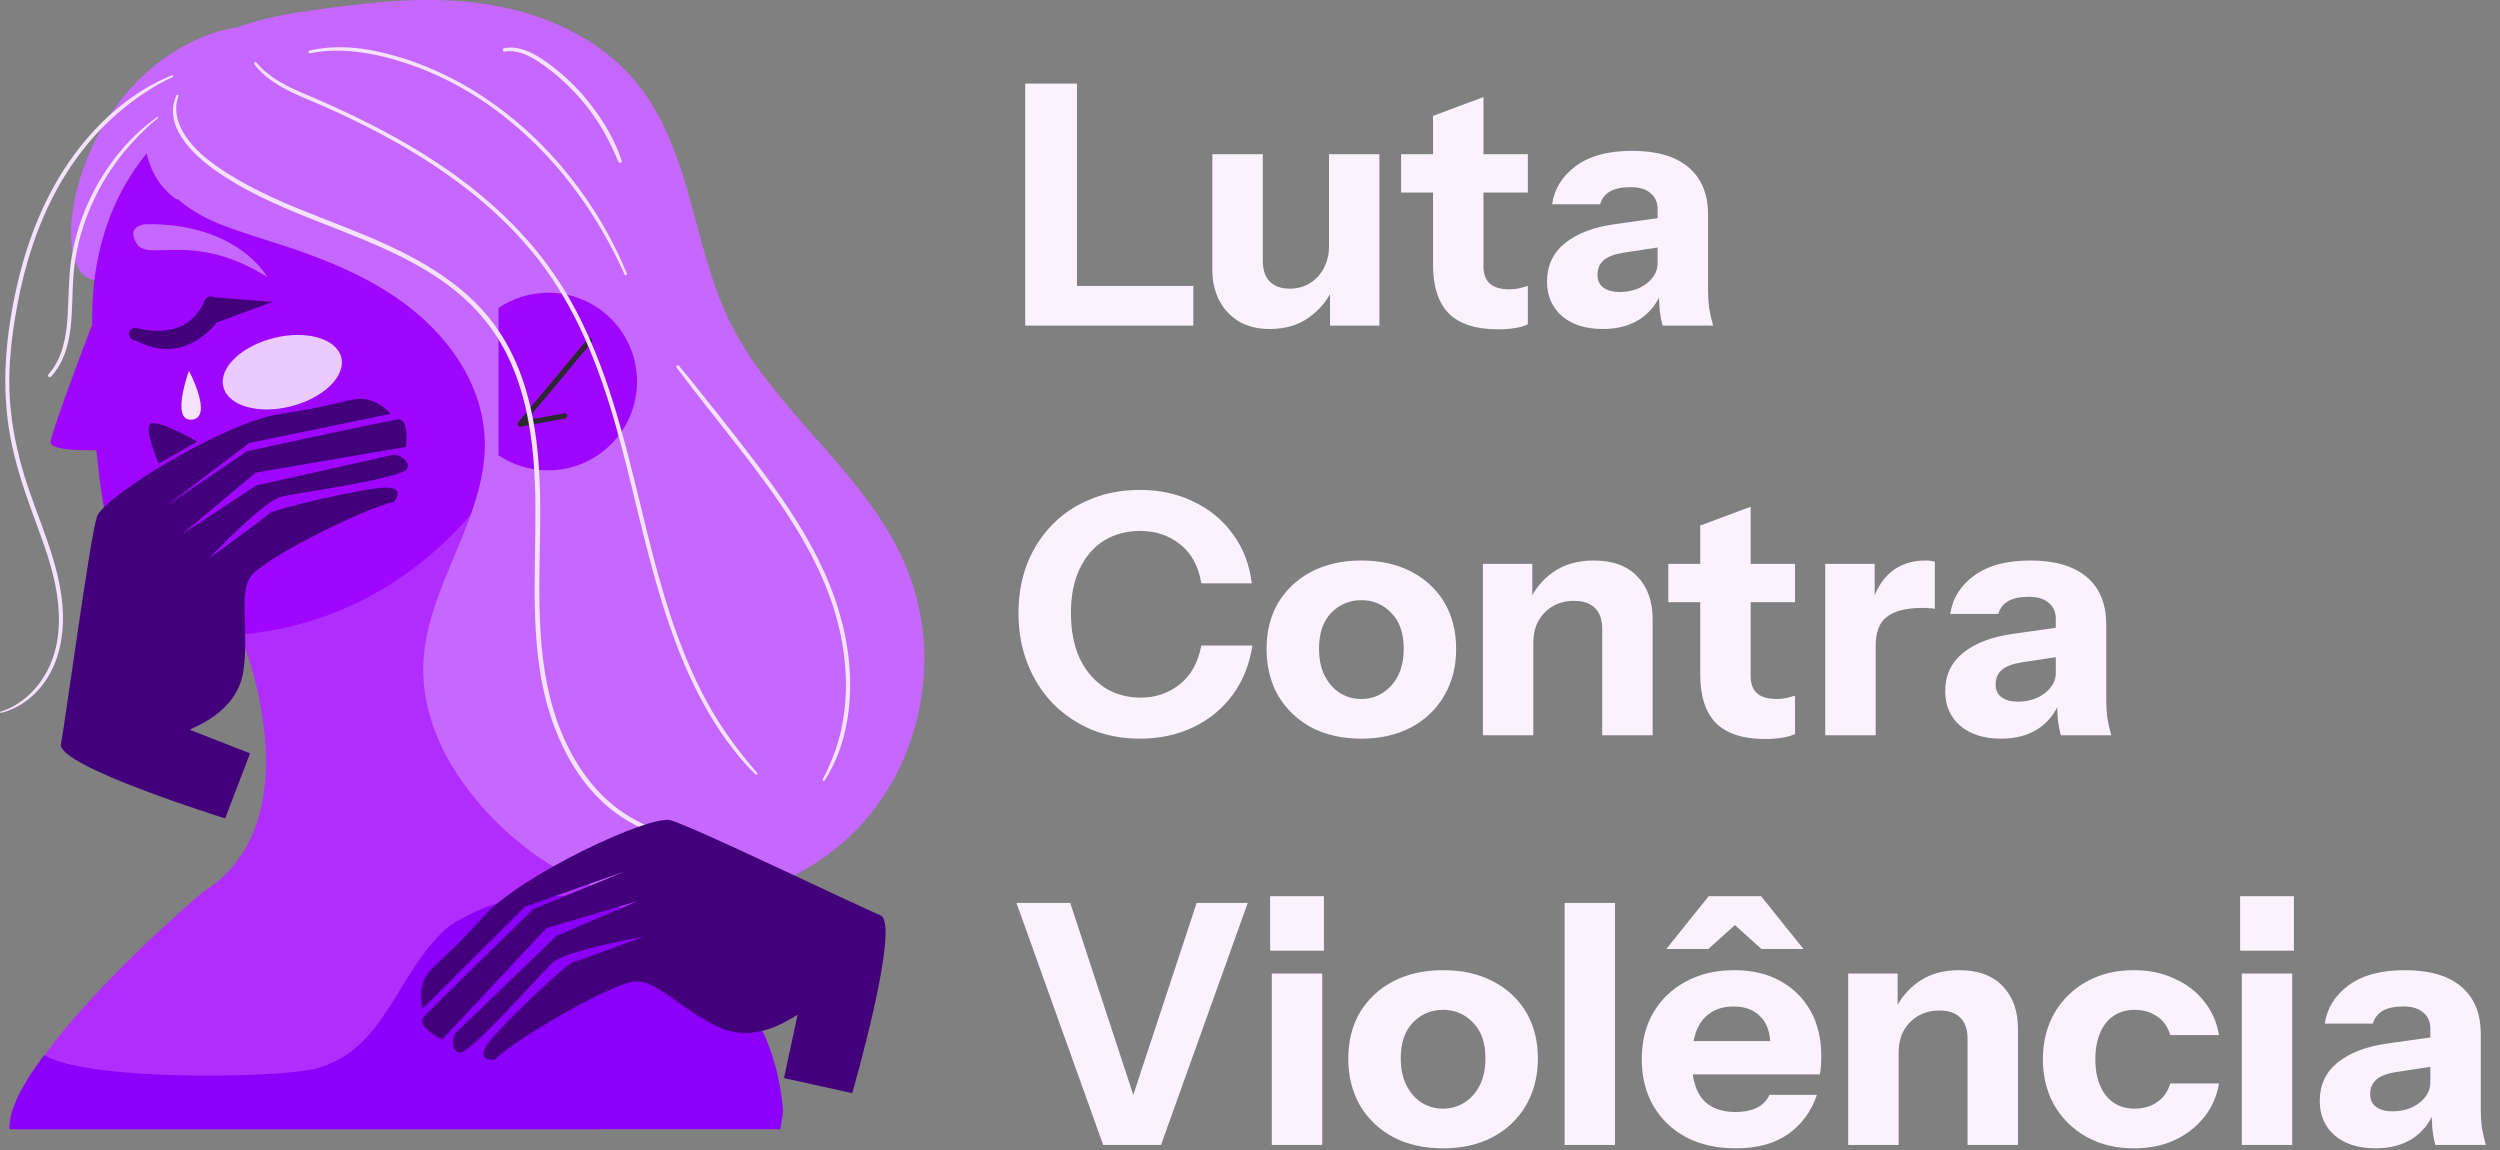
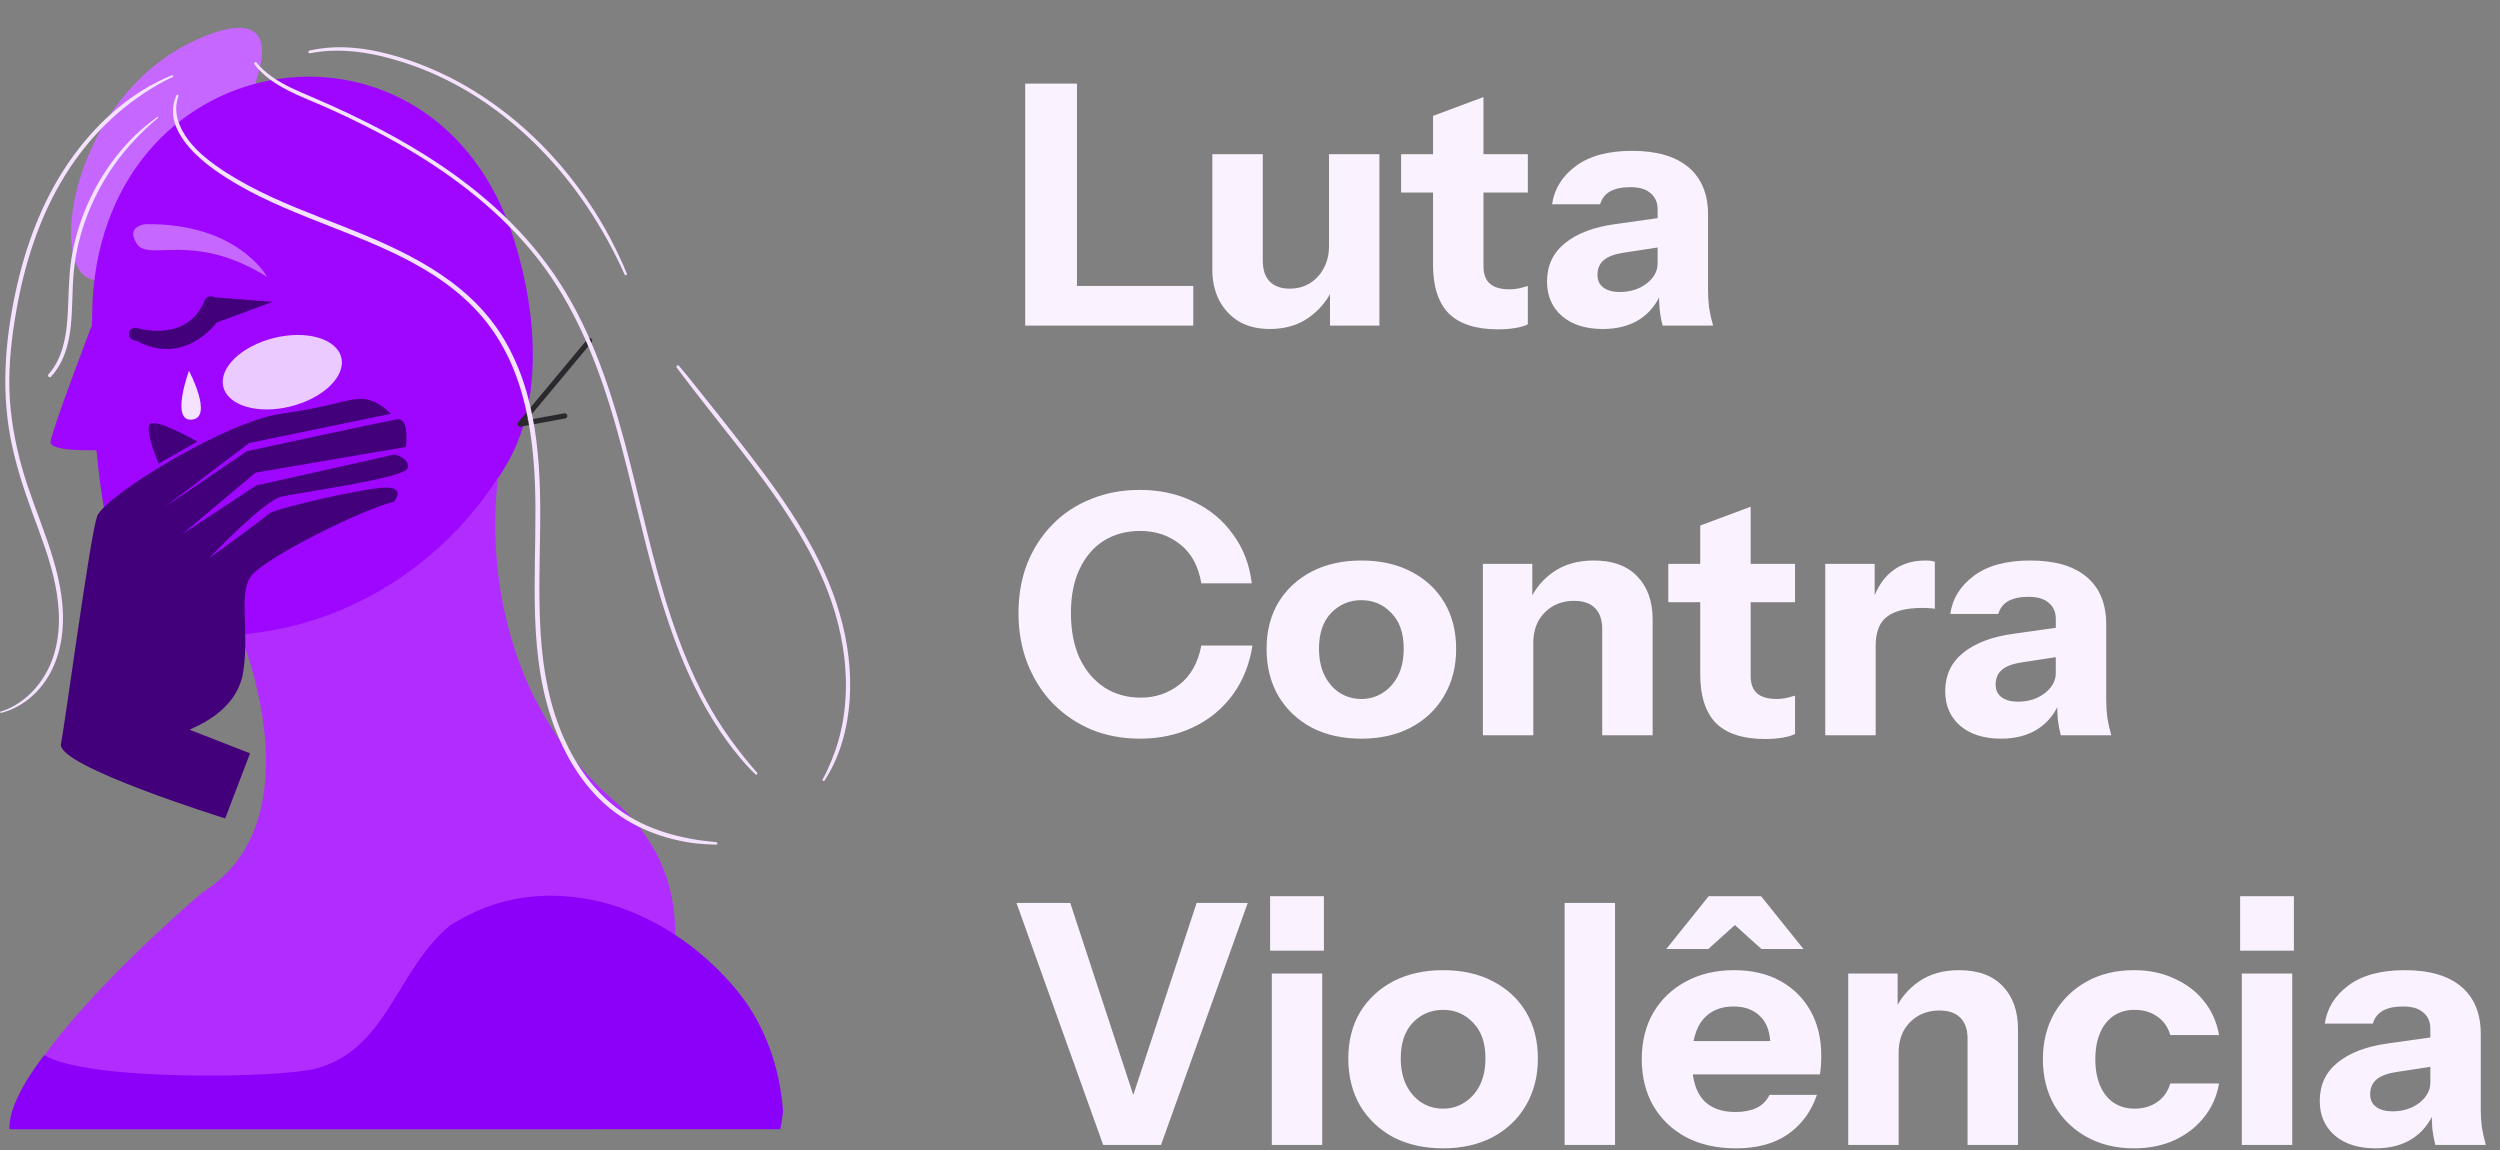
<svg xmlns="http://www.w3.org/2000/svg" width="952" height="438" viewBox="0 0 952 438" fill="none">
  <rect x="0" y="0" width="952" height="438" fill="#808080" stroke="none" />
  <g clip-path="url(#clip0_1_40)">
    <path d="M38.371 106.513C15.946 110.139 25.32 32.812 80.05 12.987C134.734 -6.838 60.75 102.888 38.371 106.513Z" fill="#C667FF" />
    <path d="M195.76 91.278C166.028 -3.121 40.852 14.547 35.246 114.407C35.215 115.416 35.185 116.411 35.154 117.39C35.093 119.715 35.047 122.086 35.016 124.503L34.878 124.136C34.878 124.136 20.127 162.638 19.254 168.145C18.795 171.036 27.848 171.587 36.717 171.449C39.933 205.959 48.021 237.303 64.748 242.213C90.298 249.694 159.365 237.441 193.922 175.029C205.869 153.46 205.272 121.428 195.76 91.278Z" fill="#9F06FF" />
    <path d="M227.513 430C237.531 416.921 284.817 349.645 233.855 304.947C177.149 255.247 189.786 181.454 189.786 181.454C189.786 181.454 159.641 235.651 91.492 241.663C91.492 241.663 121.27 312.473 76.971 339.916C76.971 339.916 1.103 404.071 5.468 430H227.513Z" fill="#B12DFF" />
    <path d="M297.132 430C297.408 428.669 297.821 426.329 298.189 423.162C296.948 406.641 291.48 390.442 280.773 377.363C269.147 363.182 253.615 351.664 236.015 345.56C231.557 344.046 226.962 342.853 222.367 342.118C219.64 341.721 217.036 341.43 214.555 341.247C203.204 340.512 191.762 342.348 181.147 347.121C177.792 348.681 174.529 350.425 171.359 352.398C151.002 369.286 147.509 399.712 120.305 406.917C106.473 410.588 33.224 411.827 16.819 401.777C8.731 412.47 3.309 422.566 3.584 430H297.132Z" fill="#8B00F8" />
-     <path d="M351.954 247.81C351.494 231.236 346.345 215.534 337.703 201.44C320.143 172.653 291.642 151.672 277.116 120.865C262.636 90.013 263.004 51.631 237.721 26.334C225.585 14.213 209.404 6.684 192.764 3.011C172.308 -1.488 151.162 -0.294 130.568 2.368C111.537 4.802 90.759 7.143 74.624 18.391C61.707 27.344 52.513 42.127 55.823 58.242C57.294 65.267 61.109 71.648 67.039 75.781C67.315 75.964 67.591 75.964 67.82 75.872C73.98 81.428 81.703 84.825 89.472 87.488C98.528 90.656 107.813 93.273 116.823 96.578C126.155 99.976 135.303 103.878 143.853 108.882C159.206 117.789 172.767 130.507 179.938 147.035C183.432 155.161 185.087 163.976 184.535 172.837C183.984 181.376 181.593 189.686 178.651 197.675C172.721 213.836 164.171 229.4 161.735 246.662C159.252 264.338 165.044 281.509 174.928 296.063C185.087 310.984 199.107 323.839 214.967 332.47C229.769 340.505 246.363 344.407 263.234 343.627C279.231 342.846 295.136 338.117 308.835 329.762C322.763 321.268 334.072 309.01 341.519 294.502C348.828 280.131 352.459 263.925 351.954 247.81Z" fill="#C667FF" />
-     <path d="M208.719 111.47C201.734 111.47 195.208 113.626 189.832 117.252V173.377C195.208 177.002 201.734 179.113 208.719 179.113C227.421 179.113 242.586 163.969 242.586 145.291C242.586 126.614 227.421 111.47 208.719 111.47Z" fill="#9F06FF" />
    <path d="M224.526 129.734L198.057 161.491L215.014 158.37" stroke="#2B292E" stroke-width="2" stroke-linecap="round" stroke-linejoin="round" />
    <path d="M288.309 294.254C280.865 285.764 274.293 276.769 268.963 266.857C263.586 256.899 259.313 246.344 255.728 235.651C248.376 213.669 243.919 190.907 237.899 168.512C231.833 145.934 224.113 123.309 210.649 103.943C198.149 85.908 181.285 71.361 162.857 59.658C153.437 53.693 143.603 48.415 133.539 43.597C128.515 41.21 123.445 38.931 118.329 36.759C113.32 34.648 108.265 32.491 103.762 29.37C101.51 27.764 99.396 25.974 97.65 23.817C97.191 23.313 96.501 24.047 96.915 24.552C103.67 33.225 114.791 36.667 124.441 40.981C134.596 45.524 144.614 50.526 154.218 56.125C173.289 67.276 191.119 81.09 204.813 98.574C219.426 117.252 228.065 139.555 234.498 162.179C240.886 184.528 245.251 207.474 252.19 229.685C258.761 250.795 267.584 271.676 281.968 288.747C283.76 290.904 285.644 292.923 287.666 294.851C288.079 295.264 288.677 294.667 288.309 294.254Z" fill="#F4E2FF" />
    <path d="M319.787 233.815C316.616 222.664 311.561 212.109 305.679 202.196C299.614 192.009 292.583 182.371 285.368 173.01C277.602 162.959 269.698 153.001 261.748 143.134C260.676 141.85 259.604 140.565 258.532 139.28C258.118 138.775 257.245 139.463 257.659 139.968C265.333 150.202 273.329 160.16 281.186 170.21C288.355 179.434 295.432 188.842 301.636 198.755C307.793 208.483 313.17 218.809 316.846 229.731C320.338 240.148 322.268 251.07 322.131 262.038C322.039 267.362 321.487 272.731 320.292 277.963C319.144 283.286 317.351 288.288 315.054 293.244C314.502 294.438 313.905 295.631 313.262 296.778C313.032 297.283 313.721 297.696 313.997 297.237C319.925 288.15 322.82 277.228 323.555 266.536C324.29 255.522 322.866 244.37 319.787 233.815Z" fill="#F4E2FF" />
    <path d="M238.726 104.219C234.912 95.041 230.27 86.184 224.756 77.923C219.288 69.663 212.992 61.953 206.053 54.932C199.068 47.956 191.394 41.623 183.077 36.254C174.851 30.885 165.982 26.525 156.746 23.267C145.809 19.504 133.907 16.888 122.327 18.448C120.826 18.632 119.325 18.907 117.823 19.274C117.134 19.412 117.456 20.422 118.099 20.284C129.863 17.943 142.041 20.054 153.299 23.634C162.582 26.571 171.405 30.701 179.676 35.749C187.948 40.843 195.622 46.901 202.653 53.647C209.684 60.439 216.071 67.965 221.677 75.95C227.284 83.935 232.155 92.425 236.336 101.236C236.857 102.368 237.363 103.485 237.853 104.586C238.082 105.045 238.91 104.724 238.726 104.219Z" fill="#F4E2FF" />
-     <path d="M236.75 61.173C234.131 53.28 229.765 45.937 224.618 39.42C219.472 32.812 213.222 26.984 206.191 22.349C202.009 19.596 197.046 17.347 191.946 18.357C191.073 18.494 191.44 19.825 192.267 19.641C196.771 18.907 201.044 20.926 204.721 23.267C208.167 25.47 211.384 28.04 214.371 30.793C220.299 36.162 225.445 42.495 229.489 49.379C231.787 53.28 233.717 57.41 235.463 61.54C235.785 62.32 237.026 62.045 236.75 61.173Z" fill="#F4E2FF" />
    <path d="M272.685 320.687C259.589 319.54 246.308 316.144 235.601 308.251C226.273 301.367 219.472 291.684 214.784 281.221C203.618 256.118 205.364 228.171 205.686 201.416C206.007 176.222 204.721 149.238 190.797 127.348C177.287 106.146 153.759 95.316 131.196 86.413C118.834 81.549 106.335 76.959 94.617 70.672C88.919 67.598 83.267 64.156 78.258 60.026C73.617 56.217 69.297 51.26 67.643 45.34C66.862 42.449 66.908 39.42 67.965 36.575C68.102 36.162 67.413 35.841 67.229 36.254C61.899 47.819 73.341 58.741 81.888 64.798C92.733 72.508 105.003 77.923 117.318 82.879C140.754 92.287 166.442 100.685 183.398 120.418C200.677 140.473 203.802 168.191 203.893 193.615C204.031 221.333 201.09 250.107 211.062 276.678C215.06 287.324 220.988 297.42 229.305 305.268C238.634 313.987 250.536 319.035 263.081 320.917C266.252 321.376 269.468 321.559 272.685 321.651C273.328 321.651 273.328 320.733 272.685 320.687Z" fill="#F4E2FF" />
    <path d="M65.529 28.636C50.364 34.785 37.773 45.937 28.169 59.016C17.462 73.564 10.661 90.681 6.617 108.165C2.206 127.164 0.322 146.943 3.906 166.264C5.698 175.901 8.685 185.263 12.04 194.487C15.394 203.757 19.116 212.981 21.047 222.71C22.931 231.98 23.206 241.938 19.99 250.933C17.37 258.184 12.361 264.746 5.652 268.601C3.952 269.61 2.16 270.391 0.276 270.941C-0.092 271.033 0.092 271.584 0.414 271.492C7.674 269.61 13.648 264.884 17.738 258.642C22.425 251.392 24.171 242.764 23.988 234.182C23.482 214.449 13.51 196.552 8.318 177.874C5.652 168.329 3.906 158.554 3.584 148.641C3.309 138.591 4.412 128.541 6.158 118.629C9.328 100.364 15.073 82.283 24.953 66.496C33.776 52.316 45.815 40.384 60.382 32.078C62.129 31.068 63.967 30.151 65.805 29.279C66.126 29.095 65.897 28.498 65.529 28.636Z" fill="#F4E2FF" />
    <path d="M59.923 44.514C56.982 46.671 54.133 48.92 51.559 51.444C48.94 53.968 46.459 56.721 44.207 59.613C39.749 65.303 36.027 71.59 33.132 78.244C30.237 84.899 28.215 91.874 27.112 99.033C26.055 106.192 26.193 113.397 25.734 120.602C25.228 128.312 23.804 136.526 18.473 142.538C17.922 143.134 18.795 144.052 19.392 143.456C24.171 138.316 26.101 131.616 26.883 124.824C27.71 117.619 27.434 110.368 28.123 103.163C29.594 88.662 35.108 74.711 43.471 62.825C45.815 59.475 48.434 56.308 51.238 53.325C54.041 50.343 57.028 47.451 60.198 44.882C60.428 44.744 60.153 44.377 59.923 44.514Z" fill="#F4E2FF" />
    <path d="M101.74 105.458C101.74 105.458 90.665 84.945 55.649 85.358C55.649 85.358 47.607 85.77 52.111 92.838C56.614 99.859 73.479 87.79 101.74 105.458Z" fill="#C667FF" />
    <path d="M129.955 136.113C131.747 143.272 123.154 151.624 110.747 154.745C98.385 157.866 86.851 154.561 85.059 147.356C83.221 140.197 91.814 131.845 104.221 128.725C116.629 125.604 128.117 128.908 129.955 136.113Z" fill="#EBCBFF" />
    <path d="M50.778 129.551C51.192 129.642 51.651 129.78 52.111 129.872C70.446 139.601 82.486 122.851 82.486 122.851L103.762 114.957L81.383 113.168C81.291 113.122 81.199 113.03 81.107 112.984C80.647 112.8 80.142 112.8 79.683 112.892C78.901 113.076 78.258 113.581 77.936 114.361C71.457 130.514 53.03 125.191 52.248 124.916C50.962 124.549 49.583 125.283 49.216 126.522C48.802 127.807 49.537 129.138 50.778 129.551Z" fill="#43007B" />
    <path d="M71.962 141.207C71.962 141.207 64.794 160.573 73.065 159.793C81.383 159.013 71.962 141.207 71.962 141.207Z" fill="#F4E2FF" />
    <path d="M72.284 277.917C72.882 277.091 90.206 271.721 92.641 255.705C95.077 239.735 90.573 225.739 95.812 219.13C101.051 212.522 136.71 194.395 150.037 191.045C150.037 191.045 154.724 185.63 146.866 185.676C139.008 185.676 104.451 193.752 102.521 195.542C100.637 197.378 79.637 212.568 79.637 212.568C79.637 212.568 100.407 190.678 107.208 189.117C114.009 187.557 154.264 182.096 155.229 178.287C156.194 174.478 150.312 173.056 150.312 173.056L97.558 184.85L69.435 203.39L97.329 179.985L154.586 170.21C154.586 170.21 156.102 158.921 151.277 159.701C146.406 160.435 93.974 171.816 93.974 171.816L62.634 193.156L94.893 168.696L148.796 157.59C148.796 157.59 143.971 152.037 137.859 151.9C131.747 151.808 127.887 154.561 106.795 157.59C85.702 160.665 39.611 188.98 36.946 196.689C34.281 204.445 24.861 274.934 23.206 283.332C21.506 291.684 85.748 311.647 85.748 311.647L95.215 286.866L72.284 277.917ZM60.428 176.543C60.428 176.543 55.098 164.382 57.028 161.629C58.912 158.875 75.179 168.145 75.179 168.145L60.428 176.543Z" fill="#43007B" />
-     <path d="M303.703 386.495C302.692 386.541 288.631 398.014 273.926 391.222C259.221 384.476 250.03 373.003 241.621 373.737C233.211 374.472 198.425 394.205 188.269 403.475C188.269 403.475 181.193 404.439 185.512 397.876C189.878 391.314 215.657 366.991 218.185 366.395C220.758 365.798 245.021 356.666 245.021 356.666C245.021 356.666 215.29 361.943 210.235 366.716C205.226 371.535 178.481 402.052 174.759 400.813C171.037 399.528 173.105 393.792 173.105 393.792L211.981 356.345L242.953 343.082L208.075 353.454L168.372 395.811C168.372 395.811 158.078 390.855 161.387 387.229C164.696 383.65 203.112 346.157 203.112 346.157L238.174 331.747L199.941 345.239L160.973 384.063C160.973 384.063 158.997 376.996 162.26 371.81C165.523 366.67 169.98 364.926 184.134 349.002C198.287 333.124 247.319 310.27 255.269 312.335C263.173 314.354 327.323 345.331 335.273 348.543C343.177 351.756 324.52 416.279 324.52 416.279L298.557 410.542L303.703 386.495Z" fill="#43007B" />
  </g>
  <path d="M390.4 124V31.84H410.112V124H390.4ZM399.616 124V108.896H454.4V124H399.616ZM483.55 125.28C478.942 125.28 474.974 124.299 471.646 122.336C468.403 120.288 465.929 117.6 464.222 114.272C462.515 110.859 461.662 107.061 461.662 102.88V58.72H480.862V99.168C480.862 102.752 481.758 105.44 483.55 107.232C485.342 109.024 487.859 109.92 491.102 109.92C494.003 109.92 496.563 109.237 498.782 107.872C501.001 106.507 502.75 104.629 504.03 102.24C505.395 99.765 506.078 96.949 506.078 93.792L507.742 109.536C505.609 114.229 502.494 118.027 498.398 120.928C494.302 123.829 489.353 125.28 483.55 125.28ZM506.462 124V108.64H506.078V58.72H525.278V124H506.462ZM570.406 125.408C562.043 125.408 555.814 123.403 551.718 119.392C547.707 115.296 545.702 109.109 545.702 100.832V44.128L564.902 36.96V101.472C564.902 104.373 565.713 106.549 567.334 108C568.955 109.451 571.473 110.176 574.886 110.176C576.166 110.176 577.361 110.048 578.47 109.792C579.579 109.536 580.689 109.237 581.798 108.896V123.488C580.689 124.085 579.11 124.555 577.062 124.896C575.099 125.237 572.881 125.408 570.406 125.408ZM533.542 73.312V58.72H581.798V73.312H533.542ZM633.143 124C632.631 122.123 632.247 120.117 631.991 117.984C631.82 115.851 631.735 113.376 631.735 110.56H631.223V79.712C631.223 77.067 630.327 75.019 628.535 73.568C626.828 72.032 624.268 71.264 620.855 71.264C617.612 71.264 615.01 71.819 613.047 72.928C611.17 74.037 609.932 75.659 609.335 77.792H591.031C591.884 71.904 594.914 67.04 600.119 63.2C605.324 59.36 612.45 57.44 621.495 57.44C630.882 57.44 638.05 59.531 642.999 63.712C647.948 67.893 650.423 73.909 650.423 81.76V110.56C650.423 112.693 650.551 114.869 650.807 117.088C651.148 119.221 651.66 121.525 652.343 124H633.143ZM610.359 125.28C603.874 125.28 598.711 123.659 594.871 120.416C591.031 117.088 589.111 112.693 589.111 107.232C589.111 101.173 591.372 96.309 595.895 92.64C600.503 88.885 606.903 86.453 615.095 85.344L634.167 82.656V93.792L618.295 96.224C614.882 96.736 612.364 97.675 610.743 99.04C609.122 100.405 608.311 102.283 608.311 104.672C608.311 106.805 609.079 108.427 610.615 109.536C612.151 110.645 614.199 111.2 616.759 111.2C620.77 111.2 624.183 110.133 626.999 108C629.815 105.781 631.223 103.221 631.223 100.32L633.015 110.56C631.138 115.424 628.279 119.093 624.439 121.568C620.599 124.043 615.906 125.28 610.359 125.28ZM434.048 281.28C427.392 281.28 421.248 280.128 415.616 277.824C409.984 275.435 405.077 272.107 400.896 267.84C396.8 263.573 393.6 258.539 391.296 252.736C388.992 246.848 387.84 240.448 387.84 233.536C387.84 226.624 388.949 220.309 391.168 214.592C393.472 208.875 396.672 203.925 400.768 199.744C404.949 195.477 409.856 192.235 415.488 190.016C421.12 187.712 427.307 186.56 434.048 186.56C441.643 186.56 448.469 188.053 454.528 191.04C460.672 193.941 465.664 198.08 469.504 203.456C473.429 208.747 475.819 214.976 476.672 222.144H457.472C456.363 215.573 453.675 210.624 449.408 207.296C445.141 203.883 440.064 202.176 434.176 202.176C428.971 202.176 424.363 203.413 420.352 205.888C416.427 208.363 413.355 211.947 411.136 216.64C408.917 221.248 407.808 226.837 407.808 233.408C407.808 240.064 408.917 245.824 411.136 250.688C413.44 255.467 416.597 259.179 420.608 261.824C424.619 264.384 429.227 265.664 434.432 265.664C439.979 265.664 444.885 264 449.152 260.672C453.419 257.344 456.192 252.395 457.472 245.824H476.928C475.819 252.992 473.301 259.264 469.376 264.64C465.451 269.931 460.459 274.027 454.4 276.928C448.341 279.829 441.557 281.28 434.048 281.28ZM518.406 281.28C511.238 281.28 504.923 279.872 499.462 277.056C494.086 274.155 489.862 270.144 486.79 265.024C483.803 259.819 482.31 253.845 482.31 247.104C482.31 240.363 483.803 234.475 486.79 229.44C489.862 224.405 494.086 220.48 499.462 217.664C504.923 214.848 511.238 213.44 518.406 213.44C525.659 213.44 531.974 214.848 537.35 217.664C542.811 220.48 547.035 224.405 550.022 229.44C553.009 234.475 554.502 240.363 554.502 247.104C554.502 253.845 552.966 259.819 549.894 265.024C546.907 270.144 542.683 274.155 537.222 277.056C531.846 279.872 525.574 281.28 518.406 281.28ZM518.406 266.176C521.393 266.176 524.081 265.408 526.47 263.872C528.945 262.336 530.907 260.16 532.358 257.344C533.809 254.443 534.534 250.987 534.534 246.976C534.534 241.088 532.955 236.565 529.798 233.408C526.726 230.165 522.929 228.544 518.406 228.544C513.883 228.544 510.043 230.165 506.886 233.408C503.814 236.651 502.278 241.173 502.278 246.976C502.278 250.987 503.003 254.443 504.454 257.344C505.905 260.16 507.825 262.336 510.214 263.872C512.689 265.408 515.419 266.176 518.406 266.176ZM564.68 280V214.72H583.496V230.08H583.88V280H564.68ZM610.12 280V239.552C610.12 235.968 609.181 233.28 607.304 231.488C605.512 229.696 602.867 228.8 599.368 228.8C596.381 228.8 593.693 229.483 591.304 230.848C589 232.213 587.165 234.091 585.8 236.48C584.52 238.869 583.88 241.685 583.88 244.928L582.216 229.184C584.349 224.405 587.464 220.608 591.56 217.792C595.741 214.891 600.861 213.44 606.92 213.44C614.173 213.44 619.72 215.488 623.56 219.584C627.4 223.595 629.32 229.013 629.32 235.84V280H610.12ZM672.156 281.408C663.793 281.408 657.564 279.403 653.468 275.392C649.457 271.296 647.452 265.109 647.452 256.832V200.128L666.652 192.96V257.472C666.652 260.373 667.463 262.549 669.084 264C670.705 265.451 673.223 266.176 676.636 266.176C677.916 266.176 679.111 266.048 680.22 265.792C681.329 265.536 682.439 265.237 683.548 264.896V279.488C682.439 280.085 680.86 280.555 678.812 280.896C676.849 281.237 674.631 281.408 672.156 281.408ZM635.292 229.312V214.72H683.548V229.312H635.292ZM695.055 280V214.72H713.871V230.08H714.255V280H695.055ZM714.255 245.952L712.591 230.464C714.127 224.917 716.644 220.693 720.143 217.792C723.642 214.891 727.994 213.44 733.199 213.44C734.82 213.44 736.015 213.611 736.783 213.952V231.872C736.356 231.701 735.759 231.616 734.991 231.616C734.223 231.531 733.284 231.488 732.175 231.488C726.031 231.488 721.508 232.597 718.607 234.816C715.706 236.949 714.255 240.661 714.255 245.952ZM784.768 280C784.256 278.123 783.872 276.117 783.616 273.984C783.445 271.851 783.36 269.376 783.36 266.56H782.848V235.712C782.848 233.067 781.952 231.019 780.16 229.568C778.453 228.032 775.893 227.264 772.48 227.264C769.237 227.264 766.635 227.819 764.672 228.928C762.795 230.037 761.557 231.659 760.96 233.792H742.656C743.509 227.904 746.539 223.04 751.744 219.2C756.949 215.36 764.075 213.44 773.12 213.44C782.507 213.44 789.675 215.531 794.624 219.712C799.573 223.893 802.048 229.909 802.048 237.76V266.56C802.048 268.693 802.176 270.869 802.432 273.088C802.773 275.221 803.285 277.525 803.968 280H784.768ZM761.984 281.28C755.499 281.28 750.336 279.659 746.496 276.416C742.656 273.088 740.736 268.693 740.736 263.232C740.736 257.173 742.997 252.309 747.52 248.64C752.128 244.885 758.528 242.453 766.72 241.344L785.792 238.656V249.792L769.92 252.224C766.507 252.736 763.989 253.675 762.368 255.04C760.747 256.405 759.936 258.283 759.936 260.672C759.936 262.805 760.704 264.427 762.24 265.536C763.776 266.645 765.824 267.2 768.384 267.2C772.395 267.2 775.808 266.133 778.624 264C781.44 261.781 782.848 259.221 782.848 256.32L784.64 266.56C782.763 271.424 779.904 275.093 776.064 277.568C772.224 280.043 767.531 281.28 761.984 281.28ZM420.096 436L387.072 343.84H407.552L432.768 420.64H430.336L455.68 343.84H475.136L442.112 436H420.096ZM484.305 436V370.72H503.505V436H484.305ZM483.665 362.016V341.28H504.145V362.016H483.665ZM549.531 437.28C542.363 437.28 536.048 435.872 530.587 433.056C525.211 430.155 520.987 426.144 517.915 421.024C514.928 415.819 513.435 409.845 513.435 403.104C513.435 396.363 514.928 390.475 517.915 385.44C520.987 380.405 525.211 376.48 530.587 373.664C536.048 370.848 542.363 369.44 549.531 369.44C556.784 369.44 563.099 370.848 568.475 373.664C573.936 376.48 578.16 380.405 581.147 385.44C584.134 390.475 585.627 396.363 585.627 403.104C585.627 409.845 584.091 415.819 581.019 421.024C578.032 426.144 573.808 430.155 568.347 433.056C562.971 435.872 556.699 437.28 549.531 437.28ZM549.531 422.176C552.518 422.176 555.206 421.408 557.595 419.872C560.07 418.336 562.032 416.16 563.483 413.344C564.934 410.443 565.659 406.987 565.659 402.976C565.659 397.088 564.08 392.565 560.923 389.408C557.851 386.165 554.054 384.544 549.531 384.544C545.008 384.544 541.168 386.165 538.011 389.408C534.939 392.651 533.403 397.173 533.403 402.976C533.403 406.987 534.128 410.443 535.579 413.344C537.03 416.16 538.95 418.336 541.339 419.872C543.814 421.408 546.544 422.176 549.531 422.176ZM595.805 436V343.84H615.005V436H595.805ZM661.025 437.28C653.772 437.28 647.457 435.872 642.081 433.056C636.705 430.155 632.524 426.144 629.537 421.024C626.636 415.904 625.185 410.016 625.185 403.36C625.185 396.619 626.636 390.731 629.537 385.696C632.524 380.576 636.662 376.608 641.953 373.792C647.244 370.891 653.388 369.44 660.385 369.44C667.126 369.44 672.972 370.805 677.921 373.536C682.87 376.267 686.71 380.064 689.441 384.928C692.172 389.792 693.537 395.509 693.537 402.08C693.537 403.445 693.494 404.725 693.409 405.92C693.324 407.029 693.196 408.096 693.025 409.12H636.449V396.448H677.537L674.209 398.752C674.209 393.461 672.929 389.579 670.369 387.104C667.894 384.544 664.481 383.264 660.129 383.264C655.094 383.264 651.169 384.971 648.353 388.384C645.622 391.797 644.257 396.917 644.257 403.744C644.257 410.4 645.622 415.349 648.353 418.592C651.169 421.835 655.35 423.456 660.897 423.456C663.969 423.456 666.614 422.944 668.833 421.92C671.052 420.896 672.716 419.232 673.825 416.928H691.873C689.74 423.243 686.07 428.235 680.865 431.904C675.745 435.488 669.132 437.28 661.025 437.28ZM634.529 361.376L650.657 341.28H670.625L686.753 361.376H670.753L652.705 345.12H668.577L650.529 361.376H634.529ZM703.805 436V370.72H722.621V386.08H723.005V436H703.805ZM749.245 436V395.552C749.245 391.968 748.306 389.28 746.429 387.488C744.637 385.696 741.992 384.8 738.493 384.8C735.506 384.8 732.818 385.483 730.429 386.848C728.125 388.213 726.29 390.091 724.925 392.48C723.645 394.869 723.005 397.685 723.005 400.928L721.341 385.184C723.474 380.405 726.589 376.608 730.685 373.792C734.866 370.891 739.986 369.44 746.045 369.44C753.298 369.44 758.845 371.488 762.685 375.584C766.525 379.595 768.445 385.013 768.445 391.84V436H749.245ZM812.623 437.28C805.796 437.28 799.78 435.829 794.575 432.928C789.37 430.027 785.274 426.016 782.287 420.896C779.386 415.776 777.935 409.931 777.935 403.36C777.935 396.789 779.386 390.944 782.287 385.824C785.274 380.704 789.37 376.693 794.575 373.792C799.78 370.891 805.796 369.44 812.623 369.44C818.34 369.44 823.46 370.507 827.983 372.64C832.591 374.688 836.346 377.547 839.247 381.216C842.234 384.885 844.154 389.195 845.007 394.144H826.447C825.508 390.987 823.802 388.597 821.327 386.976C818.938 385.355 816.122 384.544 812.879 384.544C809.807 384.544 807.119 385.312 804.815 386.848C802.596 388.384 800.89 390.56 799.695 393.376C798.5 396.192 797.903 399.52 797.903 403.36C797.903 407.2 798.5 410.528 799.695 413.344C800.89 416.16 802.596 418.336 804.815 419.872C807.119 421.408 809.807 422.176 812.879 422.176C816.122 422.176 818.938 421.365 821.327 419.744C823.802 418.123 825.508 415.733 826.447 412.576H845.007C844.154 417.525 842.234 421.835 839.247 425.504C836.346 429.173 832.591 432.075 827.983 434.208C823.46 436.256 818.34 437.28 812.623 437.28ZM853.68 436V370.72H872.88V436H853.68ZM853.04 362.016V341.28H873.52V362.016H853.04ZM927.393 436C926.881 434.123 926.497 432.117 926.241 429.984C926.07 427.851 925.985 425.376 925.985 422.56H925.473V391.712C925.473 389.067 924.577 387.019 922.785 385.568C921.078 384.032 918.518 383.264 915.105 383.264C911.862 383.264 909.26 383.819 907.297 384.928C905.42 386.037 904.182 387.659 903.585 389.792H885.281C886.134 383.904 889.164 379.04 894.369 375.2C899.574 371.36 906.7 369.44 915.745 369.44C925.132 369.44 932.3 371.531 937.249 375.712C942.198 379.893 944.673 385.909 944.673 393.76V422.56C944.673 424.693 944.801 426.869 945.057 429.088C945.398 431.221 945.91 433.525 946.593 436H927.393ZM904.609 437.28C898.124 437.28 892.961 435.659 889.121 432.416C885.281 429.088 883.361 424.693 883.361 419.232C883.361 413.173 885.622 408.309 890.145 404.64C894.753 400.885 901.153 398.453 909.345 397.344L928.417 394.656V405.792L912.545 408.224C909.132 408.736 906.614 409.675 904.993 411.04C903.372 412.405 902.561 414.283 902.561 416.672C902.561 418.805 903.329 420.427 904.865 421.536C906.401 422.645 908.449 423.2 911.009 423.2C915.02 423.2 918.433 422.133 921.249 420C924.065 417.781 925.473 415.221 925.473 412.32L927.265 422.56C925.388 427.424 922.529 431.093 918.689 433.568C914.849 436.043 910.156 437.28 904.609 437.28Z" fill="#FAF3FF" />
  <defs>
    <clipPath id="clip0_1_40">
      <rect width="352" height="430" fill="white" />
    </clipPath>
  </defs>
</svg>